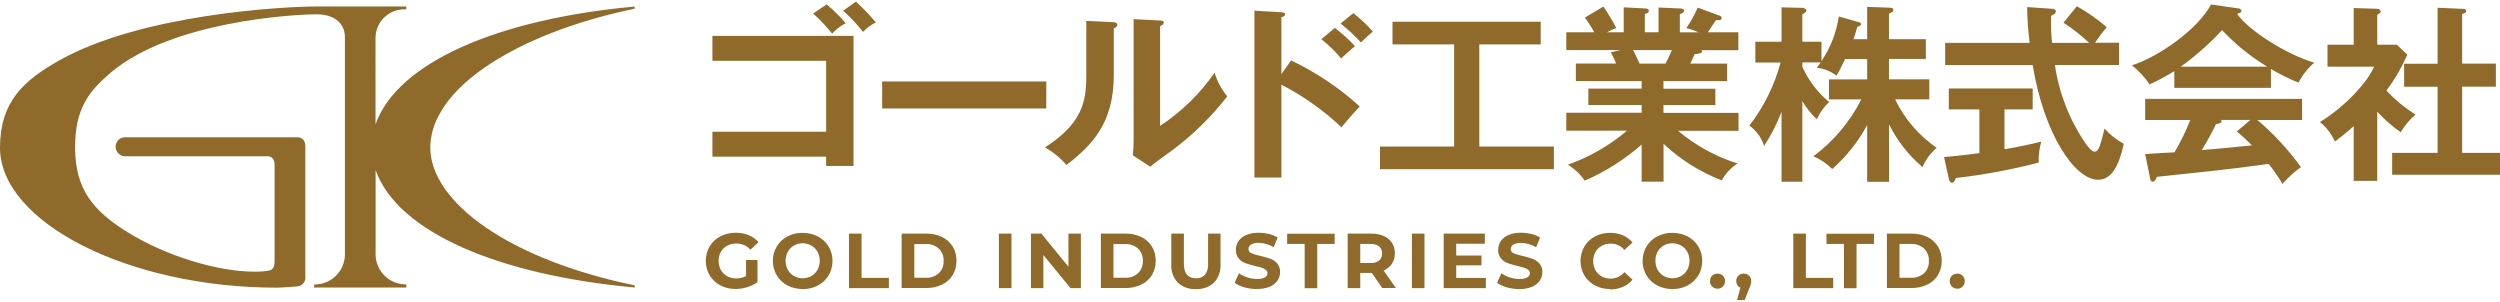
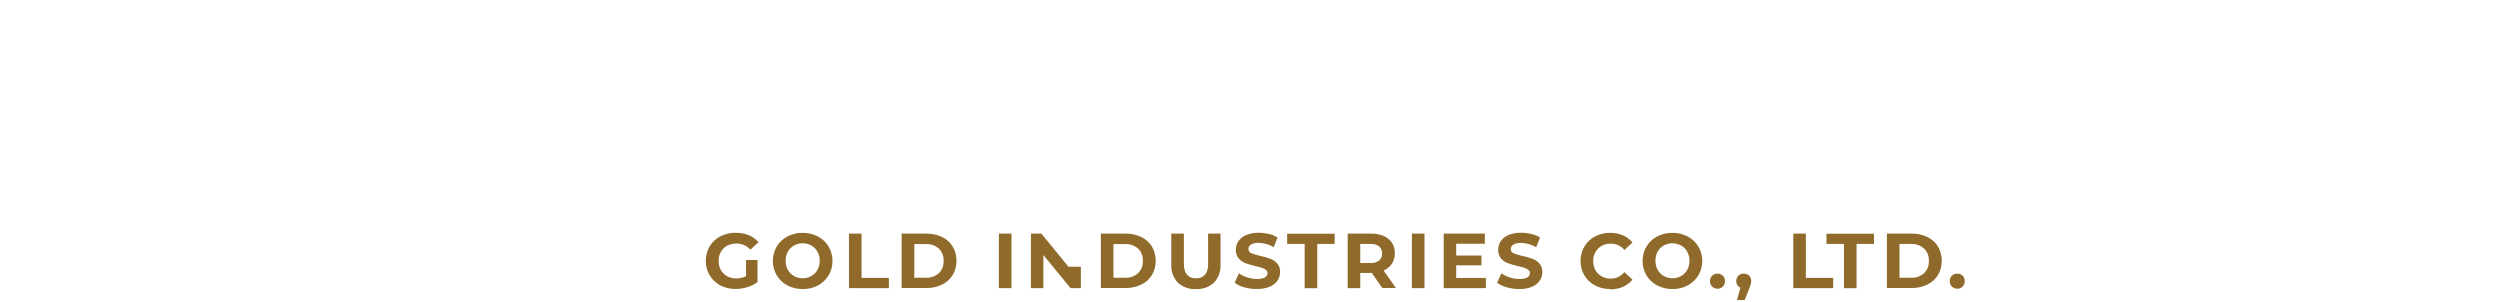
<svg xmlns="http://www.w3.org/2000/svg" id="a" viewBox="0 0 290 35">
  <defs>
    <style>.e{fill:#8f6a2b;stroke-width:0px;}</style>
  </defs>
-   <path id="b" class="e" d="M36.44,32.99v.36h10.7v-.36c-1.9.04-3.49-1.46-3.57-3.36v-9.9c2.55,7.2,14.27,12.18,30.06,13.62v-.25c-14.27-2.92-23.71-9.52-23.72-16.02.03-1.35.4-2.68,1.08-3.85,2.68-5.01,11.08-9.83,22.63-12.22v-.25c-15.8,1.44-27.52,6.46-30.06,13.67V4.33c.05-1.85,1.59-3.3,3.44-3.25.04,0,.09,0,.13,0v-.33h-10.42c-3.59,0-20.37.84-30,6.35C2.74,9.37,0,11.81,0,17.13c0,8.62,14.83,16.24,32.13,16.24,0,0,1.35-.05,2.37-.15.56-.05.97-.54.92-1.1,0,0,0-.02,0-.03v-15.07c0-.77-.37-1.1-1.01-1.1H14.49c-.61,0-1.1.52-1.08,1.13.02.61.53,1.1,1.14,1.08h16.56c.46.01.74.43.74.94v11.28c0,.56-.18.93-.61,1.03-.6.11-1.21.15-1.82.13-4.15,0-10.21-1.82-14.63-4.58-3.96-2.47-6.08-4.93-6.08-9.86,0-4.45,1.59-6.49,4.15-8.66C19.86,2.5,33.91,1.66,36.76,1.66c1.76,0,3.25.83,3.25,2.67v25.31c-.08,1.9-1.66,3.39-3.57,3.36" />
-   <path id="c" class="e" d="M95.83,18.17v1.08h3.18V4.16h-16.37v2.89h13.19v8.23h-13.19v2.89h13.19ZM94.32,1.56c.8.72,1.53,1.5,2.21,2.34.45-.49.98-.9,1.57-1.21-.67-.79-1.41-1.52-2.21-2.18l-1.57,1.06ZM97.81,1.25c.84.74,1.61,1.56,2.29,2.45.44-.45.94-.82,1.5-1.1-.72-.86-1.49-1.66-2.32-2.41l-1.48,1.06ZM102.33,9.45v3.13h19.04v-3.13h-19.04ZM126.01,2.42v6.46c0,3.04-.6,5.54-4.79,8.21.94.54,1.79,1.23,2.49,2.05,3-2.34,5.49-4.85,5.49-10.46V3.28c.18-.07.4-.18.4-.42,0-.26-.29-.26-.51-.29l-3.09-.15ZM131.5,2.22v14.06c0,.6-.04,1.15-.09,1.74l2.03,1.32c.57-.49.77-.64,2.61-1.96,2.37-1.77,4.49-3.86,6.31-6.2-.66-.81-1.16-1.74-1.47-2.74-1.69,2.44-3.84,4.53-6.32,6.16V3.04c.2-.11.42-.2.42-.42s-.18-.22-.42-.24l-3.06-.16ZM148.64,8.61V1.99c.13-.02.42-.09.42-.33,0-.2-.2-.22-.42-.24l-3.13-.18v19.35h3.13v-10.77c2.54,1.31,4.89,2.98,6.97,4.94.95-1.13,1.26-1.5,2.12-2.41-2.38-2.16-5.06-3.96-7.96-5.34l-1.13,1.59ZM155.51,2.74c.85.66,1.64,1.39,2.36,2.18.9-.86,1.01-.95,1.39-1.26-.7-.78-1.46-1.49-2.27-2.14l-1.48,1.21ZM153.28,4.55c.84.66,1.61,1.4,2.29,2.23.4-.38,1.19-1.08,1.61-1.43-.72-.77-1.5-1.47-2.34-2.11l-1.57,1.31ZM171.59,5.15h7.13v-2.63h-17.19v2.63h7.15v11.85h-8.6v2.63h20.17v-2.63h-8.65V5.15ZM192.95,16.66c1.96,1.85,4.26,3.3,6.77,4.26.44-.8,1.07-1.47,1.84-1.96-2.53-.79-4.88-2.08-6.91-3.79h7.02v-2.08h-8.71v-.9h6.02v-1.9h-6.02v-.88h7.39v-2.03h-4.28c.11-.22.24-.49.51-1.1.26-.02.86-.07.86-.31,0-.06-.03-.11-.07-.15h4.28v-2.08h-3.53c.13-.2.77-1.19.93-1.41.33.02.66.04.66-.24,0-.12-.09-.22-.2-.26l-2.58-.95c-.35.84-.8,1.64-1.32,2.38.49.12.96.28,1.41.49h-2.16V1.66c.15-.07.49-.2.49-.42,0-.26-.38-.26-.49-.26l-2.47-.11v2.87h-1.59V1.62c.29-.09.46-.15.46-.38s-.24-.24-.46-.26l-2.45-.13v2.89h-1.94c.35-.19.71-.35,1.08-.49-.45-.86-.95-1.69-1.5-2.49l-2.14,1.28c.4.54.76,1.11,1.08,1.7h-3.24v2.07h6.27l-1.1.26c.22.42.51,1.04.62,1.3h-4.68v2.03h7.63v.88h-6.18v1.9h6.18v.9h-8.74v2.08h7.04c-2.02,1.72-4.35,3.06-6.86,3.95.78.47,1.45,1.1,1.96,1.85,2.4-1.05,4.63-2.46,6.6-4.19v4.3h2.54v-4.42ZM193.94,5.81c-.33.79-.6,1.3-.73,1.57h-3.02c-.42-.93-.6-1.3-.75-1.57h4.5ZM219.13,14.42c.94,1.9,2.26,3.59,3.88,4.96.37-.86.94-1.63,1.65-2.23-2.07-1.42-3.74-3.36-4.83-5.63h3.97v-2.32h-4.68v-2.36h4.28v-2.29h-4.28V1.57c.44-.18.51-.22.51-.42s-.13-.24-.46-.26l-2.58-.09v3.75h-1.59c.17-.47.32-.95.44-1.43.22-.07.44-.18.44-.33s-.11-.18-.4-.26l-2.18-.62c-.27,1.86-.96,3.63-2.01,5.18v-2.25h-2.22V1.66c.38-.22.46-.29.46-.44,0-.2-.26-.31-.51-.31l-2.36-.06v3.99h-3.04v2.41h2.93c-.71,2.65-1.94,5.14-3.62,7.32.81.58,1.41,1.41,1.7,2.36.82-1.25,1.5-2.58,2.03-3.97v8.12h2.41v-9.34c.47.77,1.03,1.47,1.68,2.1.34-.76.82-1.44,1.43-2.01-1.34-1.1-2.4-2.5-3.11-4.08v-.51h2.12c-.11.18-.2.29-.44.62.84.09,1.63.41,2.29.93.26-.44.33-.6.99-1.94h2.56v2.36h-4.43v2.32h3.75c-1.31,2.6-3.22,4.86-5.56,6.6.82.34,1.56.84,2.18,1.48,1.65-1.45,3.02-3.18,4.06-5.11v6.59h2.54v-6.66ZM239.36,2.63c1.06.69,2.06,1.47,2.98,2.34h-4.3c-.11-1.05-.15-2.1-.11-3.15.22-.09.55-.22.55-.51,0-.22-.29-.29-.42-.29l-2.91-.2c.01,1.39.11,2.77.29,4.15h-9.8v2.58h10.15c1.3,7.94,4.85,13.3,7.59,13.3,1.54,0,2.41-1.57,2.98-4.17-.84-.45-1.6-1.05-2.23-1.77-.07.22-.33,1.35-.42,1.59-.15.51-.35,1.1-.73,1.1s-.9-.75-1.06-.97c-1.86-2.72-3.08-5.83-3.55-9.09h7.44v-2.58h-2.78c.41-.63.86-1.23,1.35-1.81-1.07-.92-2.23-1.73-3.46-2.43l-1.55,1.9ZM232.52,12.69h3.27v-2.43h-9.73v2.43h3.55v5.07c-.79.11-1.92.26-4.1.46l.57,2.58c.02.13.13.4.33.4.26,0,.38-.31.46-.55,3.24-.37,6.46-.97,9.62-1.79-.03-.82.07-1.64.29-2.43-1.19.29-2.65.62-4.26.88v-4.64ZM263.43,8c1.03.61,2.1,1.14,3.2,1.59.45-.89,1.07-1.67,1.83-2.32-3.31-.97-7.68-3.79-8.96-5.67.26-.07.51-.13.51-.33-.02-.16-.16-.29-.33-.29l-3.2-.46c-1.52,2.87-6.07,6.07-9.18,7.06.79.62,1.49,1.37,2.05,2.21.99-.45,1.95-.97,2.87-1.54v1.94h11.21v-2.18ZM252.97,7.73c1.74-1.25,3.34-2.67,4.79-4.24,1.54,1.65,3.3,3.07,5.23,4.24h-10.02ZM249.38,20.57c.07.38.18.51.31.51.26,0,.38-.24.51-.57.99-.11,5.93-.62,7.04-.75,1.41-.15,4.57-.55,5.92-.75.59.73,1.13,1.51,1.61,2.32.63-.73,1.35-1.38,2.14-1.94-1.46-2.02-3.15-3.86-5.05-5.47h5.18v-2.45h-18.2v2.45h5.23c-.51,1.3-1.12,2.55-1.83,3.75-.29,0-2.69.15-3.4.2l.55,2.71ZM259.46,15.25c.62.5,1.21,1.04,1.77,1.61-2.74.29-3.04.31-5.82.55.42-.68,1.32-2.27,1.65-3.02.18-.02.64-.09.64-.33,0-.06-.03-.11-.07-.15h3.42l-1.59,1.35ZM275.77,12.96c.81.89,1.72,1.69,2.71,2.38.46-.77,1.04-1.47,1.72-2.05-1.24-.78-2.37-1.71-3.38-2.78.97-1.29,1.78-2.69,2.43-4.17l-1.21-1.15h-2.28V1.71c.29-.15.4-.24.4-.38,0-.11-.11-.31-.42-.31l-2.71-.09v4.26h-3.04v2.54h5.41c-.95,2.18-3.93,5.03-6.29,6.42.76.61,1.35,1.39,1.74,2.27.55-.42,1.28-.97,2.18-1.79v6.35h2.73v-8.03ZM282.76,10.06v7.67h-5.27v2.54h12.51v-2.54h-4.39v-7.68h3.91v-2.67h-3.91V1.62c.31-.09.46-.13.46-.35,0-.15-.15-.24-.33-.24l-2.98-.13v6.49h-3.88v2.67h3.88Z" />
-   <path id="d" class="e" d="M86.53,30.16h1.34v2.56c-.36.27-.76.47-1.19.59-.44.14-.9.21-1.36.21-.62,0-1.22-.13-1.77-.42-.51-.27-.93-.67-1.23-1.16-.3-.51-.46-1.09-.45-1.68,0-.59.15-1.17.45-1.68.3-.5.72-.9,1.24-1.16.55-.28,1.17-.43,1.79-.42.51,0,1.03.09,1.5.28.44.18.83.46,1.14.81l-.94.87c-.42-.46-1.01-.72-1.63-.71-.37,0-.74.08-1.07.25-.31.16-.56.41-.73.71-.18.32-.27.69-.26,1.06,0,.37.08.73.26,1.05.17.3.42.55.73.72.33.18.69.26,1.06.26.39,0,.78-.09,1.13-.27v-1.85ZM93.11,33.53c-.62,0-1.23-.14-1.77-.42-.51-.27-.94-.67-1.24-1.17-.3-.51-.45-1.09-.45-1.67,0-.59.15-1.17.45-1.67.3-.5.72-.9,1.24-1.17.55-.29,1.16-.43,1.77-.42.62,0,1.22.14,1.77.42.51.27.94.67,1.24,1.17.3.51.46,1.09.45,1.67,0,.59-.15,1.17-.45,1.67-.3.49-.72.9-1.23,1.17-.54.29-1.15.43-1.77.42ZM93.11,32.28c.35,0,.7-.08,1.01-.26.3-.17.54-.42.71-.72.17-.32.26-.68.26-1.05,0-.37-.08-.73-.26-1.05-.17-.3-.41-.55-.71-.72-.31-.17-.66-.26-1.01-.26-.35,0-.7.08-1.01.26-.3.17-.54.42-.71.72-.18.32-.26.68-.26,1.05,0,.37.08.73.26,1.05.17.3.41.55.71.72.31.17.66.26,1.01.26ZM98.48,27.1h1.46v5.13h3.17v1.19h-4.63v-6.32ZM104.59,27.1h2.87c.63-.01,1.25.12,1.82.39.51.24.93.63,1.23,1.1.3.5.45,1.08.44,1.66.01.58-.14,1.16-.44,1.66-.3.48-.72.86-1.23,1.1-.57.27-1.19.41-1.82.4h-2.87v-6.32ZM107.39,32.22c.55.03,1.1-.16,1.51-.53.39-.37.59-.9.56-1.43.03-.54-.18-1.06-.56-1.43-.42-.36-.96-.55-1.51-.52h-1.33v3.91h1.33ZM115.87,27.1h1.46v6.32h-1.46v-6.32ZM125.38,27.1v6.32h-1.2l-3.15-3.84v3.84h-1.44v-6.32h1.21l3.14,3.84v-3.84h1.44ZM127.7,27.1h2.87c.63-.01,1.25.12,1.82.39.51.24.93.63,1.23,1.1.3.5.45,1.08.44,1.66.01.58-.14,1.16-.44,1.66-.3.48-.72.86-1.23,1.1-.57.27-1.19.41-1.82.4h-2.87v-6.32ZM130.5,32.22c.55.03,1.1-.16,1.51-.53.39-.37.59-.9.56-1.43.03-.54-.18-1.06-.56-1.43-.42-.36-.96-.55-1.51-.52h-1.34v3.91h1.33ZM138.73,33.53c-.77.05-1.53-.22-2.11-.75-.53-.58-.8-1.35-.75-2.14v-3.54h1.46v3.48c0,1.13.47,1.7,1.4,1.7.39.03.78-.12,1.05-.41.27-.37.4-.83.36-1.29v-3.48h1.44v3.54c.05.79-.22,1.56-.75,2.14-.57.52-1.33.79-2.1.75ZM145.79,33.53c-.49,0-.98-.07-1.45-.2-.4-.11-.79-.28-1.12-.53l.5-1.1c.29.21.62.37.97.48.36.12.74.18,1.12.18.32.02.64-.04.92-.18.18-.1.3-.28.3-.49,0-.15-.06-.28-.18-.38-.13-.11-.29-.19-.45-.24-.18-.06-.43-.13-.74-.2-.4-.09-.8-.21-1.18-.34-.31-.11-.58-.3-.79-.55-.23-.28-.35-.64-.33-1.01,0-.36.1-.7.3-1,.23-.32.54-.57.9-.71.46-.18.95-.27,1.45-.26.4,0,.8.05,1.18.14.36.08.7.22,1.01.42l-.45,1.11c-.53-.31-1.13-.49-1.74-.5-.31-.02-.63.05-.9.2-.18.11-.3.31-.29.52,0,.22.14.41.34.48.33.14.68.24,1.03.31.4.09.8.21,1.18.34.3.11.58.3.79.54.23.28.35.64.33,1,0,.35-.1.7-.3.99-.23.32-.54.56-.9.71-.47.19-.98.27-1.49.26ZM151.33,28.3h-2.02v-1.19h5.51v1.19h-2.02v5.13h-1.46v-5.13ZM160.35,33.42l-1.22-1.76h-1.34v1.76h-1.46v-6.32h2.73c.5-.01,1,.08,1.46.28.39.17.72.44.95.79.23.36.34.79.33,1.22.01.43-.11.85-.34,1.21-.24.35-.57.62-.96.78l1.42,2.03h-1.57ZM160.32,29.4c.02-.31-.11-.61-.34-.82-.29-.21-.65-.31-1-.28h-1.19v2.21h1.19c.36.03.71-.08,1-.29.23-.2.36-.51.34-.82ZM163.78,27.1h1.46v6.32h-1.46v-6.32ZM172.36,32.25v1.17h-4.89v-6.32h4.77v1.17h-3.32v1.37h2.93v1.14h-2.93v1.46h3.44ZM176.23,33.53c-.49,0-.98-.07-1.45-.2-.4-.11-.78-.28-1.12-.53l.5-1.1c.29.21.62.37.97.48.36.12.74.18,1.12.18.32.02.64-.04.92-.18.18-.1.3-.28.3-.49,0-.15-.06-.28-.18-.38-.13-.11-.29-.19-.45-.24-.18-.06-.43-.13-.75-.2-.4-.09-.8-.21-1.18-.34-.31-.11-.58-.3-.79-.55-.23-.28-.35-.64-.33-1.01,0-.36.1-.7.3-1,.23-.32.54-.57.9-.71.47-.19.96-.28,1.47-.26.4,0,.8.05,1.18.14.36.08.7.22,1.01.42l-.46,1.12c-.53-.32-1.13-.49-1.75-.5-.31-.02-.63.05-.9.2-.18.11-.3.31-.29.52,0,.22.13.41.34.48.33.14.68.24,1.03.31.4.09.79.2,1.17.34.3.11.58.3.79.54.23.28.35.64.33,1,0,.35-.1.7-.3.99-.23.32-.54.56-.9.71-.47.19-.97.27-1.47.26ZM186.76,33.53c-.61,0-1.21-.14-1.74-.42-.51-.27-.93-.67-1.23-1.16-.3-.51-.46-1.09-.45-1.68,0-.59.15-1.17.45-1.68.29-.49.72-.9,1.23-1.16.54-.28,1.14-.43,1.76-.42.51,0,1.01.09,1.48.29.43.18.81.47,1.11.83l-.94.87c-.39-.48-.97-.75-1.59-.74-.37,0-.73.08-1.05.26-.3.17-.55.42-.72.72-.18.32-.27.68-.26,1.05,0,.37.08.73.26,1.05.17.3.42.55.72.72.32.18.68.26,1.05.26.62,0,1.2-.27,1.59-.75l.94.87c-.3.37-.68.65-1.12.84-.47.2-.97.29-1.48.29ZM194,33.53c-.62,0-1.23-.14-1.77-.42-.51-.27-.94-.67-1.24-1.17-.3-.51-.46-1.09-.45-1.67,0-.59.15-1.17.45-1.67.3-.5.72-.9,1.24-1.17.55-.29,1.16-.43,1.77-.42.62,0,1.22.14,1.77.42.51.27.94.67,1.24,1.17.3.51.46,1.09.45,1.67,0,.59-.15,1.17-.45,1.67-.3.49-.73.9-1.24,1.17-.54.29-1.15.43-1.77.42ZM194,32.28c.35,0,.7-.08,1.01-.26.3-.17.54-.42.71-.72.18-.32.26-.68.26-1.05,0-.37-.08-.73-.26-1.05-.16-.3-.41-.55-.71-.72-.31-.17-.66-.26-1.01-.26-.35,0-.7.08-1.01.26-.3.17-.54.42-.71.72-.17.32-.26.68-.25,1.05,0,.37.08.73.26,1.05.16.3.41.55.71.72.31.17.65.26,1.01.26ZM199.23,33.49c-.23,0-.46-.09-.62-.25-.17-.17-.26-.4-.25-.63,0-.24.08-.46.25-.63.17-.16.39-.24.62-.24.23,0,.46.08.62.24.17.16.26.39.25.63,0,.24-.08.46-.25.63-.16.17-.39.26-.62.25ZM202.28,31.74c.23,0,.46.08.62.24.17.17.25.39.24.63,0,.12-.02.24-.05.36-.05.19-.12.37-.2.54l-.51,1.3h-.89l.4-1.44c-.15-.06-.27-.16-.36-.29-.09-.14-.13-.31-.13-.47,0-.23.08-.46.25-.63.17-.16.39-.25.63-.24ZM208.02,27.1h1.46v5.13h3.17v1.19h-4.63v-6.32ZM213.89,28.3h-2.02v-1.19h5.51v1.19h-2.02v5.13h-1.46v-5.13ZM218.88,27.1h2.87c.63-.01,1.25.12,1.82.39.51.24.93.63,1.23,1.1.3.5.45,1.08.44,1.66.01.58-.14,1.16-.44,1.66-.3.48-.72.86-1.23,1.1-.57.27-1.19.41-1.82.4h-2.87v-6.32ZM221.68,32.22c.55.03,1.1-.16,1.51-.53.39-.37.59-.9.56-1.43.03-.54-.18-1.06-.56-1.43-.42-.37-.96-.56-1.51-.53h-1.34v3.92h1.33ZM227.04,33.49c-.23,0-.46-.09-.62-.25-.17-.17-.26-.4-.25-.63,0-.24.08-.46.25-.63.17-.16.39-.24.62-.24.23,0,.46.08.62.24.17.16.26.39.25.63,0,.24-.08.47-.25.63-.16.17-.39.26-.62.25Z" />
+   <path id="d" class="e" d="M86.53,30.16h1.34v2.56c-.36.27-.76.47-1.19.59-.44.14-.9.21-1.36.21-.62,0-1.22-.13-1.77-.42-.51-.27-.93-.67-1.23-1.16-.3-.51-.46-1.09-.45-1.68,0-.59.15-1.17.45-1.68.3-.5.72-.9,1.24-1.16.55-.28,1.17-.43,1.79-.42.51,0,1.03.09,1.5.28.44.18.83.46,1.14.81l-.94.87c-.42-.46-1.01-.72-1.63-.71-.37,0-.74.08-1.07.25-.31.16-.56.41-.73.71-.18.32-.27.69-.26,1.06,0,.37.08.73.26,1.05.17.3.42.55.73.72.33.18.69.26,1.06.26.39,0,.78-.09,1.13-.27v-1.85ZM93.11,33.53c-.62,0-1.23-.14-1.77-.42-.51-.27-.94-.67-1.24-1.17-.3-.51-.45-1.09-.45-1.67,0-.59.15-1.17.45-1.67.3-.5.72-.9,1.24-1.17.55-.29,1.16-.43,1.77-.42.62,0,1.22.14,1.77.42.51.27.94.67,1.24,1.17.3.51.46,1.09.45,1.67,0,.59-.15,1.17-.45,1.67-.3.49-.72.9-1.23,1.17-.54.29-1.15.43-1.77.42ZM93.11,32.28c.35,0,.7-.08,1.01-.26.3-.17.54-.42.71-.72.17-.32.26-.68.26-1.05,0-.37-.08-.73-.26-1.05-.17-.3-.41-.55-.71-.72-.31-.17-.66-.26-1.01-.26-.35,0-.7.08-1.01.26-.3.17-.54.42-.71.72-.18.32-.26.68-.26,1.05,0,.37.08.73.26,1.05.17.3.41.55.71.72.31.17.66.26,1.01.26ZM98.48,27.1h1.46v5.13h3.17v1.19h-4.63v-6.32ZM104.59,27.1h2.87c.63-.01,1.25.12,1.82.39.51.24.93.63,1.23,1.1.3.5.45,1.08.44,1.66.01.58-.14,1.16-.44,1.66-.3.48-.72.86-1.23,1.1-.57.27-1.19.41-1.82.4h-2.87v-6.32ZM107.39,32.22c.55.03,1.1-.16,1.51-.53.39-.37.59-.9.56-1.43.03-.54-.18-1.06-.56-1.43-.42-.36-.96-.55-1.51-.52h-1.33v3.91h1.33ZM115.87,27.1h1.46v6.32h-1.46v-6.32ZM125.38,27.1v6.32h-1.2l-3.15-3.84v3.84h-1.44v-6.32h1.21l3.14,3.84h1.44ZM127.7,27.1h2.87c.63-.01,1.25.12,1.82.39.51.24.93.63,1.23,1.1.3.5.45,1.08.44,1.66.01.58-.14,1.16-.44,1.66-.3.48-.72.86-1.23,1.1-.57.27-1.19.41-1.82.4h-2.87v-6.32ZM130.5,32.22c.55.03,1.1-.16,1.51-.53.39-.37.59-.9.56-1.43.03-.54-.18-1.06-.56-1.43-.42-.36-.96-.55-1.51-.52h-1.34v3.91h1.33ZM138.73,33.53c-.77.05-1.53-.22-2.11-.75-.53-.58-.8-1.35-.75-2.14v-3.54h1.46v3.48c0,1.13.47,1.7,1.4,1.7.39.03.78-.12,1.05-.41.27-.37.4-.83.36-1.29v-3.48h1.44v3.54c.05.79-.22,1.56-.75,2.14-.57.52-1.33.79-2.1.75ZM145.79,33.53c-.49,0-.98-.07-1.45-.2-.4-.11-.79-.28-1.12-.53l.5-1.1c.29.21.62.37.97.48.36.12.74.18,1.12.18.32.02.64-.04.92-.18.18-.1.3-.28.3-.49,0-.15-.06-.28-.18-.38-.13-.11-.29-.19-.45-.24-.18-.06-.43-.13-.74-.2-.4-.09-.8-.21-1.18-.34-.31-.11-.58-.3-.79-.55-.23-.28-.35-.64-.33-1.01,0-.36.1-.7.3-1,.23-.32.54-.57.9-.71.46-.18.95-.27,1.45-.26.4,0,.8.05,1.18.14.36.08.7.22,1.01.42l-.45,1.11c-.53-.31-1.13-.49-1.74-.5-.31-.02-.63.05-.9.2-.18.11-.3.31-.29.52,0,.22.14.41.34.48.33.14.68.24,1.03.31.4.09.8.21,1.18.34.3.11.58.3.79.54.23.28.35.64.33,1,0,.35-.1.7-.3.99-.23.32-.54.56-.9.71-.47.19-.98.27-1.49.26ZM151.33,28.3h-2.02v-1.19h5.51v1.19h-2.02v5.13h-1.46v-5.13ZM160.35,33.42l-1.22-1.76h-1.34v1.76h-1.46v-6.32h2.73c.5-.01,1,.08,1.46.28.39.17.72.44.95.79.23.36.34.79.33,1.22.01.43-.11.85-.34,1.21-.24.35-.57.62-.96.78l1.42,2.03h-1.57ZM160.32,29.4c.02-.31-.11-.61-.34-.82-.29-.21-.65-.31-1-.28h-1.19v2.21h1.19c.36.03.71-.08,1-.29.23-.2.36-.51.34-.82ZM163.78,27.1h1.46v6.32h-1.46v-6.32ZM172.36,32.25v1.17h-4.89v-6.32h4.77v1.17h-3.32v1.37h2.93v1.14h-2.93v1.46h3.44ZM176.23,33.53c-.49,0-.98-.07-1.45-.2-.4-.11-.78-.28-1.12-.53l.5-1.1c.29.21.62.37.97.48.36.12.74.18,1.12.18.32.02.64-.04.92-.18.18-.1.3-.28.3-.49,0-.15-.06-.28-.18-.38-.13-.11-.29-.19-.45-.24-.18-.06-.43-.13-.75-.2-.4-.09-.8-.21-1.18-.34-.31-.11-.58-.3-.79-.55-.23-.28-.35-.64-.33-1.01,0-.36.1-.7.3-1,.23-.32.54-.57.9-.71.47-.19.96-.28,1.47-.26.4,0,.8.05,1.18.14.36.08.7.22,1.01.42l-.46,1.12c-.53-.32-1.13-.49-1.75-.5-.31-.02-.63.05-.9.2-.18.11-.3.31-.29.52,0,.22.13.41.34.48.33.14.68.24,1.03.31.4.09.79.2,1.17.34.3.11.58.3.79.54.23.28.35.64.33,1,0,.35-.1.7-.3.99-.23.32-.54.56-.9.71-.47.19-.97.27-1.47.26ZM186.76,33.53c-.61,0-1.21-.14-1.74-.42-.51-.27-.93-.67-1.23-1.16-.3-.51-.46-1.09-.45-1.68,0-.59.15-1.17.45-1.68.29-.49.72-.9,1.23-1.16.54-.28,1.14-.43,1.76-.42.51,0,1.01.09,1.48.29.43.18.81.47,1.11.83l-.94.87c-.39-.48-.97-.75-1.59-.74-.37,0-.73.08-1.05.26-.3.17-.55.42-.72.72-.18.32-.27.68-.26,1.05,0,.37.08.73.26,1.05.17.3.42.55.72.72.32.18.68.26,1.05.26.62,0,1.2-.27,1.59-.75l.94.87c-.3.37-.68.65-1.12.84-.47.2-.97.29-1.48.29ZM194,33.53c-.62,0-1.23-.14-1.77-.42-.51-.27-.94-.67-1.24-1.17-.3-.51-.46-1.09-.45-1.67,0-.59.15-1.17.45-1.67.3-.5.72-.9,1.24-1.17.55-.29,1.16-.43,1.77-.42.62,0,1.22.14,1.77.42.51.27.94.67,1.24,1.17.3.51.46,1.09.45,1.67,0,.59-.15,1.17-.45,1.67-.3.49-.73.9-1.24,1.17-.54.29-1.15.43-1.77.42ZM194,32.28c.35,0,.7-.08,1.01-.26.3-.17.54-.42.71-.72.18-.32.26-.68.26-1.05,0-.37-.08-.73-.26-1.05-.16-.3-.41-.55-.71-.72-.31-.17-.66-.26-1.01-.26-.35,0-.7.08-1.01.26-.3.17-.54.42-.71.72-.17.32-.26.68-.25,1.05,0,.37.08.73.26,1.05.16.3.41.55.71.72.31.17.65.26,1.01.26ZM199.23,33.49c-.23,0-.46-.09-.62-.25-.17-.17-.26-.4-.25-.63,0-.24.08-.46.25-.63.17-.16.39-.24.62-.24.23,0,.46.08.62.24.17.16.26.39.25.63,0,.24-.08.46-.25.63-.16.17-.39.26-.62.25ZM202.28,31.74c.23,0,.46.08.62.24.17.17.25.39.24.63,0,.12-.02.24-.05.36-.05.19-.12.37-.2.54l-.51,1.3h-.89l.4-1.44c-.15-.06-.27-.16-.36-.29-.09-.14-.13-.31-.13-.47,0-.23.08-.46.25-.63.17-.16.39-.25.63-.24ZM208.02,27.1h1.46v5.13h3.17v1.19h-4.63v-6.32ZM213.89,28.3h-2.02v-1.19h5.51v1.19h-2.02v5.13h-1.46v-5.13ZM218.88,27.1h2.87c.63-.01,1.25.12,1.82.39.51.24.93.63,1.23,1.1.3.5.45,1.08.44,1.66.01.58-.14,1.16-.44,1.66-.3.48-.72.86-1.23,1.1-.57.27-1.19.41-1.82.4h-2.87v-6.32ZM221.68,32.22c.55.03,1.1-.16,1.51-.53.39-.37.59-.9.56-1.43.03-.54-.18-1.06-.56-1.43-.42-.37-.96-.56-1.51-.53h-1.34v3.92h1.33ZM227.04,33.49c-.23,0-.46-.09-.62-.25-.17-.17-.26-.4-.25-.63,0-.24.08-.46.25-.63.17-.16.39-.24.62-.24.23,0,.46.08.62.24.17.16.26.39.25.63,0,.24-.08.47-.25.63-.16.17-.39.26-.62.25Z" />
</svg>